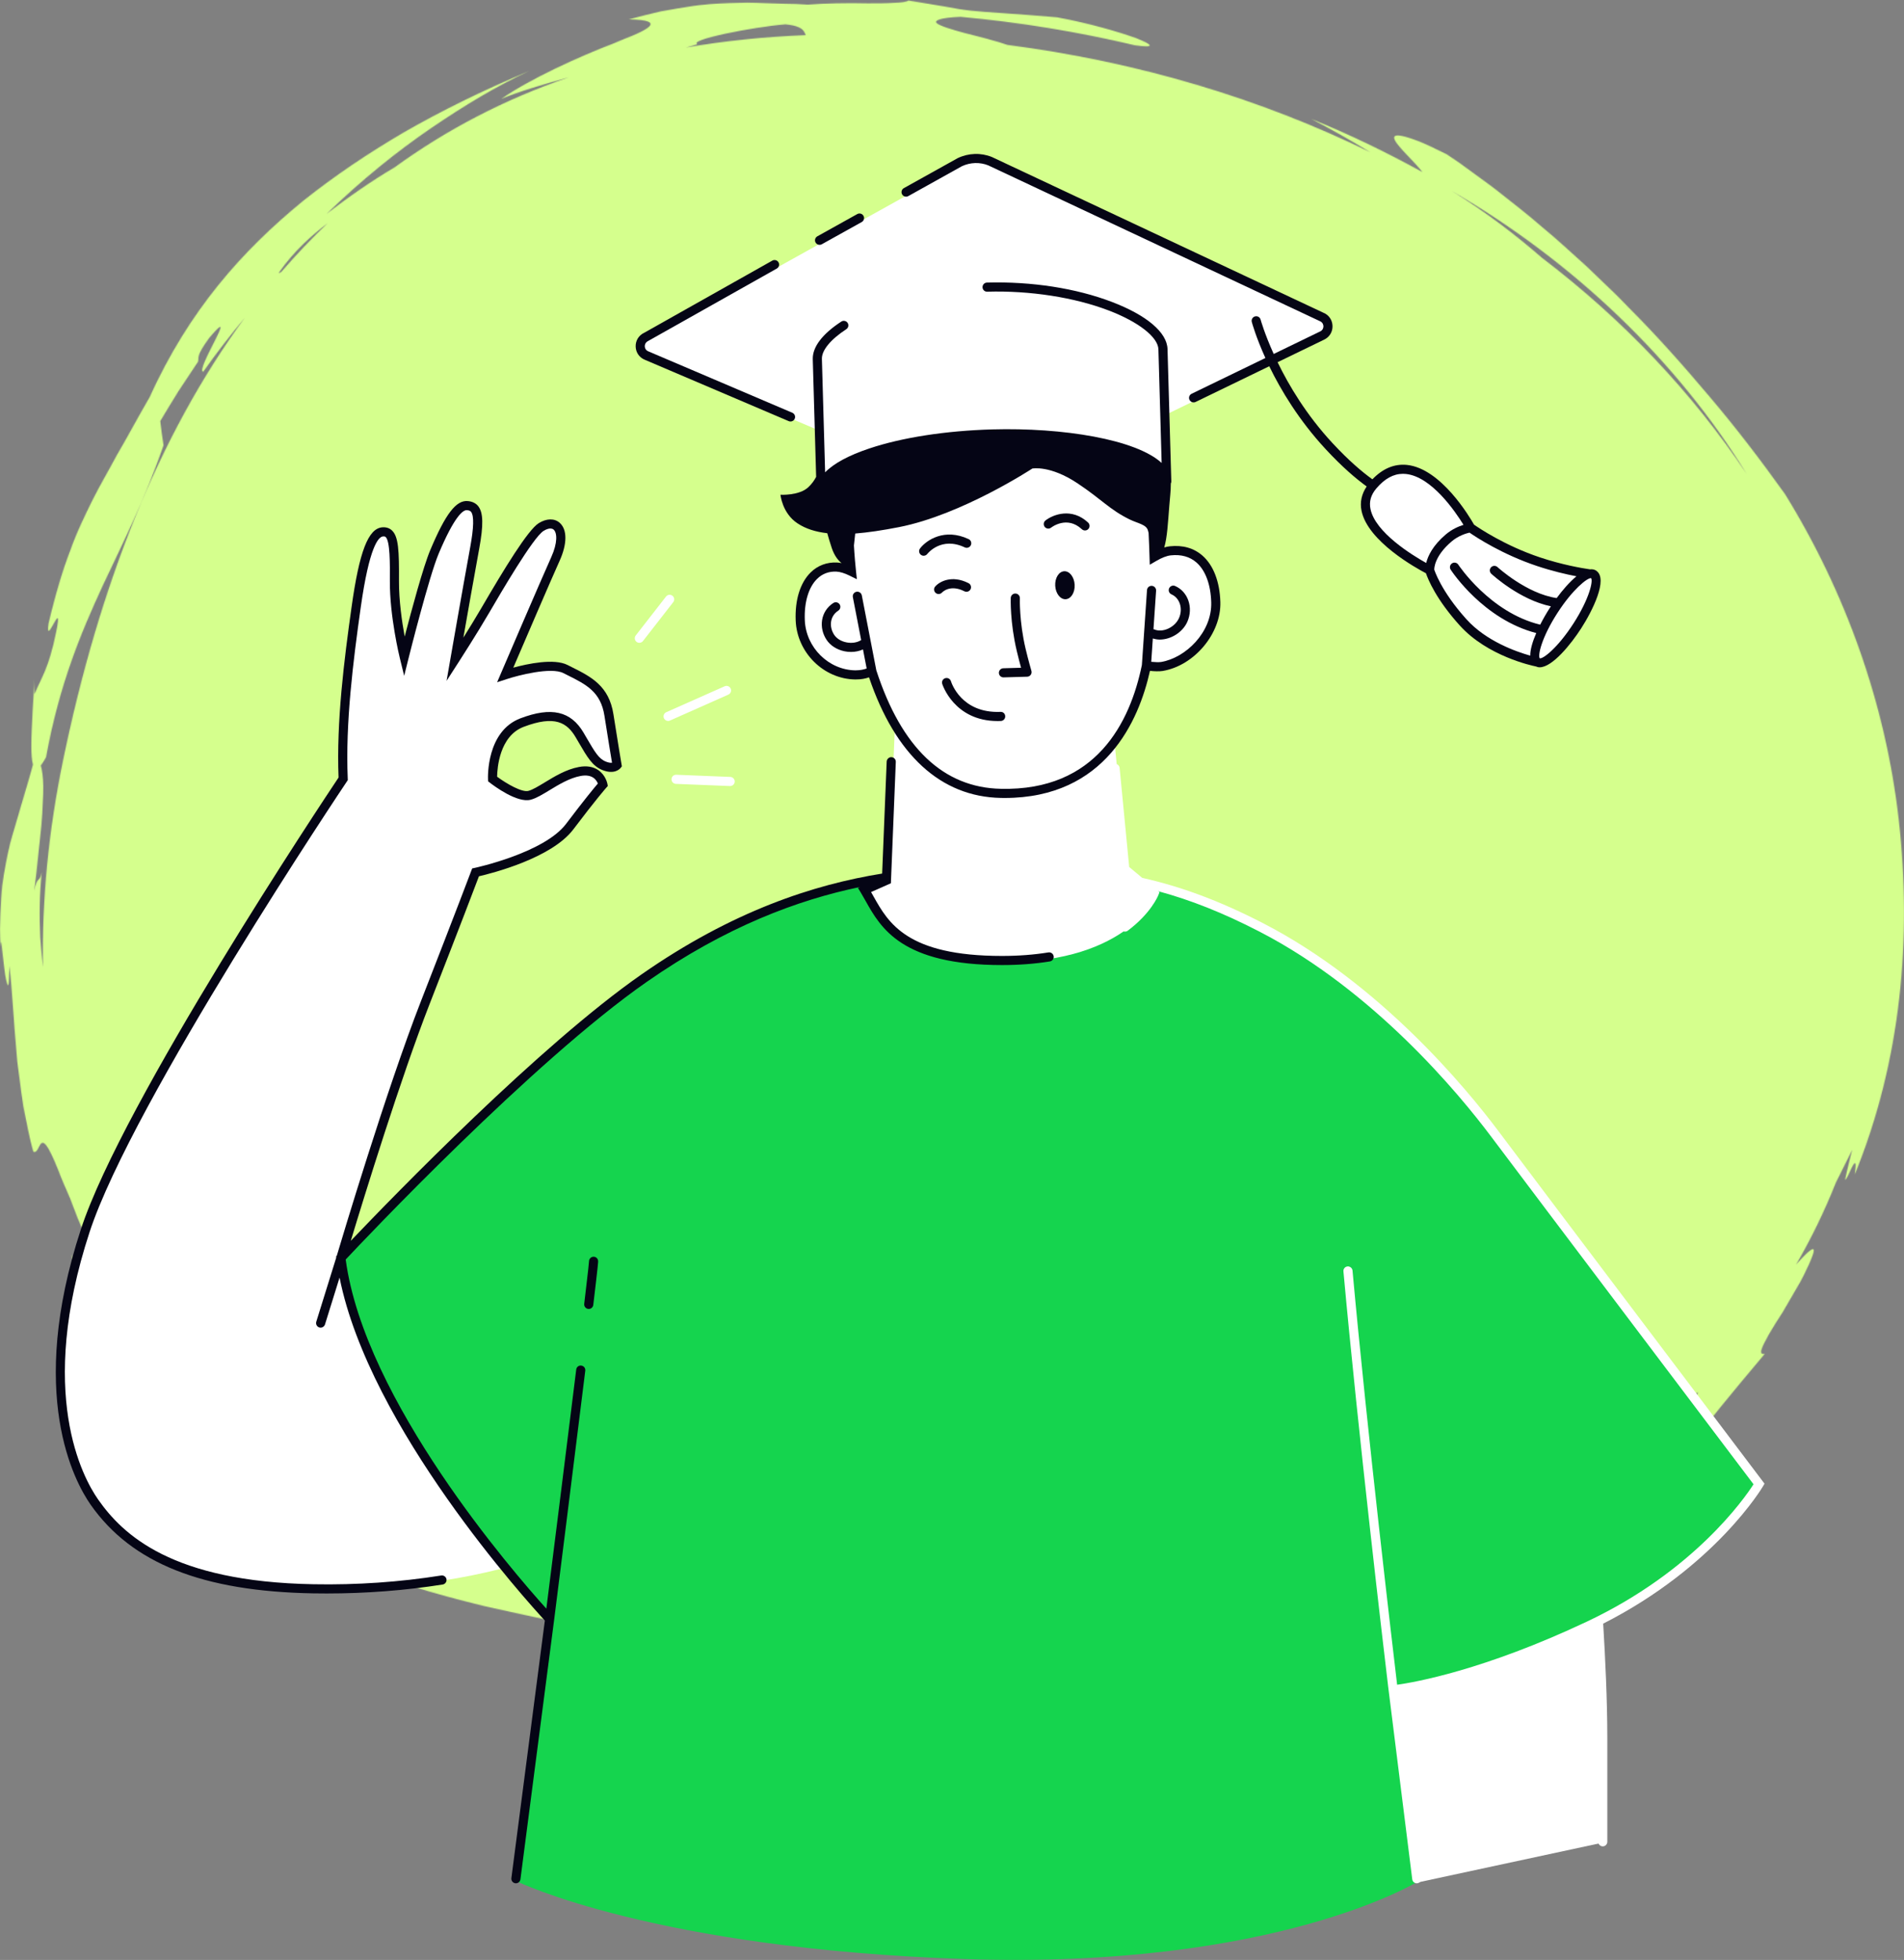
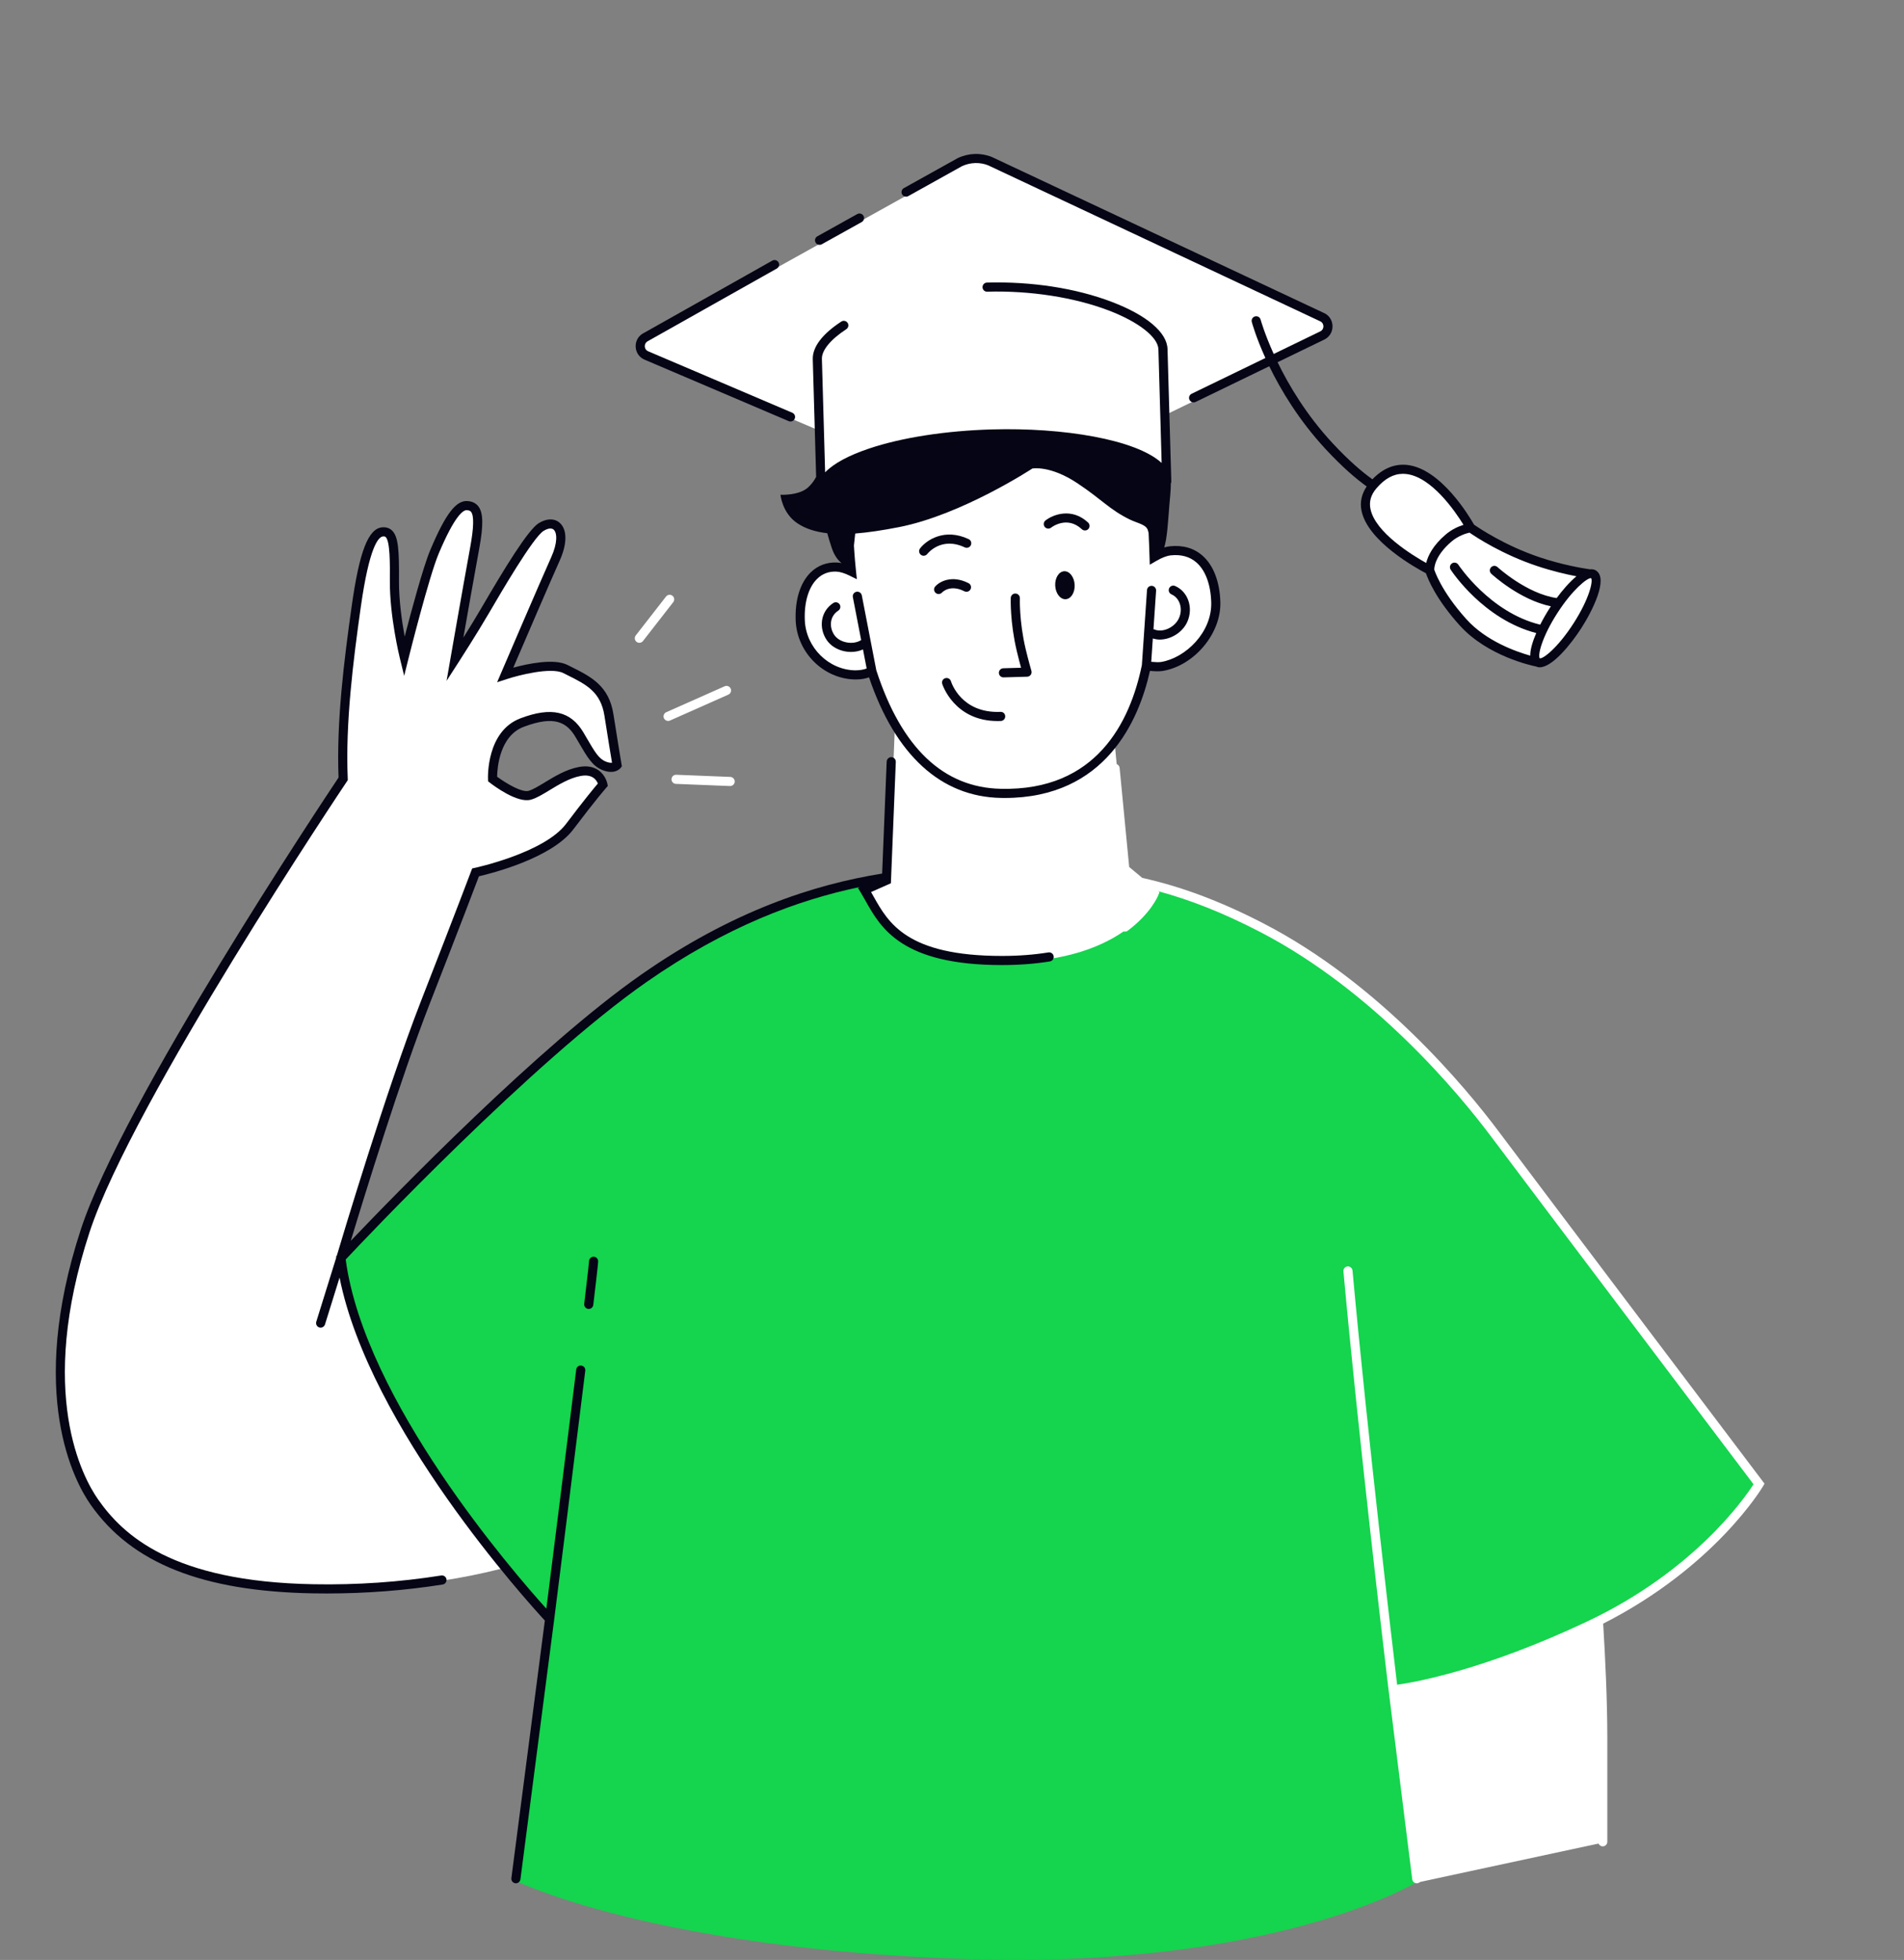
<svg xmlns="http://www.w3.org/2000/svg" width="2063" height="2124" viewBox="0 0 2063 2124" fill="none">
  <rect x="0" y="0" width="2063" height="2124" fill="#808080" stroke="none" />
  <mask id="mask0_2_6808" style="mask-type:alpha" maskUnits="userSpaceOnUse" x="0" y="0" width="2063" height="1823">
    <path fill-rule="evenodd" clip-rule="evenodd" d="M45.285 945.104C42.707 967.87 42.487 993.379 43.561 1015.83C44.453 1027.76 45.511 1038.73 46.607 1048.11C45.269 974.856 52.732 899.676 68.288 824.304C107.182 635.809 171.012 472.577 265.225 344.372C249.472 363.165 234.473 382.677 220.239 402.799C210.848 402.321 261.199 325.509 226.789 366.061C211.756 386.684 215.976 386.81 214.538 392.032L193.485 423.735C186.672 434.431 180.321 445.402 173.694 456.263C174.554 464.997 175.831 473.819 177.192 482.569C156.608 541.831 134.343 585.726 110.971 635.403C88.173 685.046 64.487 740.527 49.901 820.528C47.72 824.617 45.836 827.547 44.178 829.58C45.643 834.72 46.728 841.727 46.888 851.698C46.998 857.013 46.75 863.125 46.343 870.232C46.144 877.377 45.649 885.496 44.8 894.735C42.713 913.176 40.757 936.305 37.067 965.359C40.476 948.177 42.878 957.57 45.285 945.104ZM1285.69 1771.9C1301.01 1767.46 1305.76 1763.79 1305.5 1761.32C1281.14 1765.65 1256.23 1769.45 1230.77 1772.72C1231.78 1772.7 1232.86 1772.66 1233.86 1772.64C1255.92 1771.88 1274.63 1770.84 1285.69 1771.9ZM1892.73 513.936C1817.36 390.926 1704.3 282.992 1572.89 206.883C1611.52 230.776 1643.83 255.972 1670.55 279.238C1758.42 346.179 1833.59 425.179 1892.73 513.936ZM851.031 26.396C815.348 29.293 745.183 43.243 755.688 47.931C751.573 49.201 747.398 50.383 743.211 51.531C784.402 44.386 827.67 39.879 873.031 38.06C872.458 36.757 871.973 35.465 871.18 34.218C869.098 30.942 864.862 27.776 851.031 26.396ZM302.322 295.166C301.722 296.441 302.967 295.847 304.9 294.572C320.836 276.131 337.515 258.543 354.981 241.894C336.958 255.679 318.825 271.817 302.322 295.166ZM0.497 989.338C0.965 978.351 1.516 968.572 2.447 959.69C4.849 941.997 7.746 927.789 10.93 914.213C14.604 900.708 18.735 887.852 22.971 872.737C26.568 860.078 31.128 845.953 35.728 828.589C34.461 824.269 33.976 817.129 33.955 808.527C33.971 797.012 34.753 782.931 35.403 769.635C36.207 756.366 37.21 743.928 36.879 735.617L37.452 752.228C45.191 733.171 52.682 725.218 60.928 684.6C69.092 643.657 48.568 704.431 52.611 675.668C60.306 643.305 67.885 617.999 76.021 596.86C83.617 575.572 92.111 558.55 100.147 542.149C108.316 525.786 117.46 510.462 126.962 492.62C137.339 475.098 147.932 454.953 162.297 430.137C204.783 336.335 262.339 271.824 328.356 217.783C361.885 191.065 397.76 166.776 437.712 143.367C477.928 120.309 522.231 98.323 573.485 76.898C538.045 93.261 503.382 114.153 466.994 138.931C430.612 163.808 392.995 193.824 353.771 231.81C377.589 213.605 401.958 196.424 427.532 181.402C483.728 140.569 546.517 107.684 616.472 83.708C587.609 91.689 561.692 99.379 543.102 107.239C573.023 86.198 627.28 61.294 665.375 46.866C674.739 42.672 683.2 39.737 689.766 36.697C696.342 33.729 701.113 31.069 703.387 28.805C707.926 24.287 702.534 21.357 681.338 20.989C694.122 17.647 705.618 14.69 716.101 12.332C726.643 10.386 736.145 8.787 744.859 7.451C762.266 4.477 776.631 3.917 789.956 3.378C796.61 3.213 803.021 3.054 809.466 2.894C815.9 2.856 822.366 3.268 829.12 3.455C835.856 3.658 842.901 3.873 850.514 4.109C854.314 4.181 858.258 4.263 862.379 4.34C866.488 4.554 870.779 4.78 875.285 5.016C893.379 3.636 918.536 3.109 940.128 3.647C950.935 3.713 960.889 3.592 968.694 3.087C976.472 2.867 982.112 2.136 984.321 0.586C1000.77 3.296 1012.78 5.274 1023.09 6.978C1033.33 8.935 1041.9 10.414 1051.59 11.513C1070.99 13.64 1094.83 14.409 1145.44 18.79C1179.71 25.089 1212.45 34.625 1230.74 41.243C1248.94 48.388 1252.81 52.368 1229.67 49.064C1167.52 34.323 1104.26 24.05 1040.77 18.246C1017.92 19.169 1011.83 22.319 1015.1 25.243C1018.39 28.096 1030.91 31.948 1045.34 35.829C1061.95 39.968 1080.9 44.876 1091.56 48.68C1233.28 67.01 1366.06 106.958 1484.79 165.017C1463.85 152.271 1442.48 140.113 1420.59 128.812C1461.93 145.488 1502.13 165.006 1541.2 186.492C1533.3 175.878 1515.14 159.889 1511.27 151.765C1509.35 147.698 1511.03 145.642 1519.43 147.417C1523.63 148.308 1529.52 150.155 1537.47 153.194C1545.37 156.355 1555.15 161.065 1567.42 167.144L1581.19 176.433L1594.57 186.189C1603.42 192.735 1612.38 198.985 1621 205.669C1638.12 219.217 1655.25 232.332 1671.45 246.529C1688.09 260.122 1703.62 274.918 1719.54 289.088L1742.59 311.288C1750.39 318.543 1757.84 326.161 1765.23 333.862C1795.38 364.043 1823.84 396.065 1851.92 429.401C1880.2 462.615 1907.23 497.935 1934.06 535.449C1998.86 640.419 2042.99 761.456 2057.34 888.709C2064.42 952.264 2065.17 1016.94 2057.82 1081.79C2050.48 1146.54 2034.81 1211.18 2009.69 1272.71C2012.89 1250.29 2007.02 1263.75 2003 1272.6C2000.9 1277.02 1998.97 1280.21 1999.37 1277.52C1999.93 1274.89 2001.76 1265.96 2006.84 1246.19C2000.81 1258.27 1995.17 1269.56 1989.14 1281.65C1976.91 1312.46 1962.52 1342.1 1946.01 1370.52C1960.94 1353.7 1966.06 1350.63 1965.13 1356.32C1964.63 1359.32 1962.48 1364.72 1959.33 1371.6C1956.14 1378.45 1952.21 1386.94 1947 1395.42C1941.99 1404.04 1936.65 1413.22 1931.56 1421.98C1926.05 1430.47 1920.86 1438.62 1916.82 1445.65C1908.96 1459.84 1904.5 1468.71 1912.14 1467.15C1871.17 1515.85 1851.43 1540.06 1831.28 1566.95C1826.01 1573.4 1820.65 1579.94 1814.72 1586.85C1811.74 1590.29 1808.67 1593.88 1805.31 1597.48C1801.84 1600.95 1798.18 1604.53 1794.24 1608.25C1786.27 1615.55 1777.6 1624.03 1766.67 1632.23C1755.68 1640.31 1743.43 1649.76 1728.46 1658.95C1709.06 1667.36 1703.38 1667.73 1706.18 1663.26C1708.88 1658.6 1720.49 1649.82 1734.78 1637.83C1763.96 1614.68 1803.71 1579.35 1819.71 1561.8C1809.31 1569.54 1796.42 1582.55 1782.13 1593.9C1792.67 1583.85 1801.85 1572.68 1809.95 1562.24C1814.01 1557.02 1817.79 1551.96 1821.2 1547.13C1824.4 1542.06 1827.25 1537.25 1829.72 1532.79C1835.42 1522.52 1838.84 1514.14 1839.61 1508.47C1783.82 1564.33 1716.75 1612.72 1639.04 1652.83C1641.79 1661.75 1641.94 1671.06 1611.81 1684.92C1609.24 1687.86 1604.71 1691.2 1598.72 1694.84C1592.69 1698.39 1585.03 1701.83 1576.47 1705.62C1567.85 1709.29 1558.38 1713.43 1548.22 1717.05C1537.99 1720.49 1527.31 1724.09 1516.63 1727.69C1506.01 1731.45 1495.14 1734.38 1484.83 1737.46C1474.51 1740.51 1464.69 1743.56 1455.84 1746.48C1437.96 1751.66 1424.02 1756.74 1417.89 1761.62C1346.17 1776.19 1282.8 1790.41 1227.54 1799.37C1213.74 1801.47 1200.47 1803.37 1187.76 1804.93C1175.04 1806.11 1162.87 1806.88 1151.29 1807.21C1128.15 1808.12 1107.33 1805.85 1089.16 1800.79C1080.35 1802.78 1071.52 1804.97 1062.66 1806.79L1036.02 1812.01C1018.22 1815.4 1000.35 1819.14 982.371 1822.24C960.635 1823.08 940.64 1823.17 921.956 1822.74C903.278 1822.43 885.882 1820.14 869.336 1818.4C836.214 1815.15 806.558 1807.97 776.13 1802.45C749.646 1791.8 843.546 1798.12 771.817 1780.31C758.762 1777.39 741.13 1773.66 723.515 1770.68C705.822 1768.11 688.493 1764.25 675.427 1763.92C667.65 1766.98 700.909 1777.1 708.334 1779.87C639.42 1764.94 581.015 1753.23 525.751 1740.78C470.894 1727.36 419.386 1712.73 367.729 1689.51C359.814 1684.44 351.705 1679.25 343.443 1673.96C335.247 1668.57 326.499 1663.74 318.408 1657.55C302.037 1645.52 284.493 1634.18 268.448 1620.34C260.273 1613.64 251.945 1607.04 243.82 1600.18C236.02 1592.92 228.215 1585.65 220.432 1578.41L208.821 1567.52C205.202 1563.65 201.594 1559.78 198.002 1555.93C190.841 1548.2 183.741 1540.54 176.718 1532.95C150.333 1501.15 126.962 1469.21 110.745 1438.71C106.675 1431.12 102.753 1423.79 98.98 1416.76C95.52 1409.59 92.673 1402.49 89.874 1395.83C84.377 1382.44 79.695 1370.45 77.376 1359.56C83.05 1372.93 90.646 1385.43 97.377 1398.27C103.932 1411.23 112.078 1423.32 119.757 1435.62C103.216 1408.43 98.203 1392.94 96.215 1384.58C94.375 1376.13 96.517 1374.22 98.275 1371.97C100.186 1369.65 101.084 1367.28 98.533 1357.39C97.222 1352.46 94.876 1345.74 91.031 1336.33C89.048 1331.66 86.768 1326.27 84.146 1320.07C81.733 1313.79 79.007 1306.67 75.911 1298.61C70.761 1286.73 66.47 1277.05 63.528 1269.03C60.361 1261.08 57.728 1255.03 55.497 1250.5C51.069 1241.43 48.243 1238.46 46.298 1238.44C42.2 1238.39 41.341 1250.31 36.136 1248.1C31.933 1233.85 28.947 1216.83 25.306 1198.97C23.808 1189.98 22.75 1180.68 21.467 1171.35C20.376 1161.99 18.652 1152.62 18.146 1143.24C14.598 1105.85 13.21 1070.1 10.126 1046.89C9.85 1055.27 9.668 1060.74 9.564 1063.99C9.344 1067.23 8.952 1068.22 8.435 1067.62C7.515 1066.43 5.675 1058.82 4.771 1050.08C2.634 1032.61 0.728 1010.48 0.64 1026.37C0.37 1019.47 -0.059 1012.94 0.007 1006.79C0.178 1000.64 0.348 994.834 0.497 989.338Z" fill="white" />
  </mask>
  <g mask="url(#mask0_2_6808)">
-     <rect width="3335.37" height="3354.01" rx="298.134" transform="matrix(-1 0 0 1 2551.86 -929.509)" fill="#D5FF8D" />
-   </g>
+     </g>
  <path d="M791.109 851.84C791.048 851.84 790.987 851.84 790.913 851.84L732.335 849.497C729.602 849.401 727.465 847.093 727.577 844.348C727.687 841.629 729.943 839.517 732.727 839.614L791.305 841.957C794.037 842.066 796.162 844.374 796.062 847.093C795.953 849.767 793.758 851.84 791.109 851.84Z" fill="white" />
  <path d="M692.746 696.618C691.682 696.618 690.611 696.29 689.715 695.58C687.548 693.895 687.159 690.797 688.84 688.637L721.647 646.483C723.332 644.31 726.443 643.934 728.59 645.615C730.763 647.286 731.139 650.385 729.468 652.558L696.648 694.712C695.677 695.959 694.218 696.618 692.746 696.618Z" fill="white" />
  <path d="M723.897 781.292C722.007 781.292 720.201 780.206 719.381 778.364C718.26 775.863 719.407 772.935 721.895 771.823L785.169 743.725C787.657 742.616 790.585 743.725 791.697 746.225C792.806 748.726 791.672 751.654 789.184 752.766L725.909 780.865C725.263 781.161 724.579 781.292 723.897 781.292Z" fill="white" />
  <path d="M373.357 843.517C373.357 843.517 140.508 1190.09 93.446 1333.67C46.368 1477.25 68.668 1578.75 103.349 1628.27C138.027 1677.77 199.958 1719.86 341.154 1722.34C482.35 1724.82 576.484 1690.15 576.484 1690.15L370.882 1363.38C370.882 1363.38 422.904 1187.61 462.541 1086.11C502.169 984.624 517.038 945.005 517.038 945.005C517.038 945.005 594.021 928.706 619.201 895.385C644.381 862.063 655.267 849.814 655.267 849.814C655.267 849.814 651.867 831.464 630.087 835.54C608.308 839.628 588.579 857.978 575.642 861.395C562.705 864.786 535.491 843.704 535.491 843.704C535.491 843.704 533.449 795.411 567.481 782.49C601.507 769.568 618.519 776.376 630.087 796.095C641.655 815.811 646.425 825.341 656.627 829.417C666.838 833.505 670.599 828.623 670.599 828.623C670.599 828.623 666.581 804.867 661.815 774.268C657.048 743.669 637.126 735.797 614.611 724.39C596.387 715.152 549.308 730.6 549.308 730.6C549.308 730.6 592.472 629.893 603.708 605.012C617.224 575.107 605.377 559.762 588.267 570.282C575.722 577.996 540.961 637.812 527.455 660.971C513.939 684.116 494.635 714.021 494.635 714.021C494.635 714.021 507.447 640.448 516.151 592.849C523.174 554.542 517.864 548.04 508.212 547.069C498.559 546.108 487.879 560.636 472.431 597.288C461.648 622.889 439.611 711.128 439.611 711.128C439.611 711.128 428.776 666.862 428.991 629.124C429.22 590.043 428.249 574.467 416.128 575.566C405.853 576.498 396.168 595.363 387.48 657.101C378.786 718.845 370.824 783.917 373.357 843.517Z" fill="white" />
  <path d="M1728.18 1693.53C1728.18 1693.53 1737.54 1800.79 1737.54 1884.75V1996.68L1499.17 2047.97L1433.73 1721.52L1728.18 1693.53Z" fill="white" />
  <path d="M370.404 1365.49C370.404 1365.49 567.331 1153.83 699.059 1061.96C865.223 946.046 1002.6 944.863 1094.03 944.863C1185.44 944.863 1262.24 952.185 1368.3 1007.06C1474.35 1061.96 1565.79 1157.09 1620.64 1230.27C1675.49 1303.44 1907.53 1610.71 1907.53 1610.71C1907.53 1610.71 1854.7 1702.27 1723.04 1764.47C1591.39 1826.67 1510.93 1833.99 1510.93 1833.99L1536.53 2038.9C1536.53 2038.9 1382.93 2134.03 1046.47 2123.05C710.028 2112.07 560.087 2038.9 560.087 2038.9L596.661 1757.15C596.661 1757.15 392.348 1541.12 370.404 1365.49Z" fill="#15D44E" />
  <path d="M939.046 966.432L962.776 955.889L970.683 761.074L1202.7 753.18L1221.16 944.055L1252.8 970.373C1252.8 970.373 1223.79 1042.78 1088.02 1042.78C970.5 1042.78 957.505 996.703 939.046 966.432Z" fill="white" />
  <path d="M1052.15 536.68L702.804 387.856C693.891 384.259 693.541 371.795 702.232 367.706L1042.5 178.394C1052.8 173.544 1064.64 173.206 1075.2 177.462L1434.42 346.033C1443.34 349.623 1443.69 362.094 1434.99 366.189L1084.85 535.747C1074.55 540.598 1062.7 540.935 1052.15 536.68Z" fill="white" />
  <path d="M1270.5 599.252C1265.22 599.801 1259.16 602.202 1252.89 605.866C1251.74 566.152 1248.41 525.113 1248.41 525.113C1248.41 525.113 1161.21 468.984 1066.05 476.572C970.885 484.167 928.425 539.104 928.425 539.104L922.63 592.99C922.63 592.99 923.032 604.095 924.874 621.619C919.127 618.787 913.637 617.081 908.915 616.836C883.44 615.544 867.957 640.139 869.358 674.56C870.65 706.123 896.483 733.209 929.181 733.589C937.599 733.685 942.552 731.49 947.007 729.854C968.773 797.046 1009.77 860.356 1086.83 861.832C1195 863.905 1232.17 783.978 1244.54 723.618C1247.96 724.448 1257.1 725.155 1261.32 724.448C1291.54 719.433 1320.69 688.394 1319.73 654.889C1318.78 621.384 1302.84 595.867 1270.5 599.252Z" fill="white" />
  <path d="M1266.58 524.27C1265.69 492.861 1181.1 469.783 1077.66 472.728C974.216 475.665 891.078 503.519 891.972 534.928L887.883 391.65C886.993 360.234 968.421 316.717 1071.86 313.773C1175.32 310.829 1261.59 349.576 1262.49 380.991L1266.58 524.27Z" fill="white" />
  <path d="M1551.6 620.07C1551.6 620.07 1453.67 571.204 1489.97 528.546C1539.26 470.616 1595.86 574.309 1595.86 574.309C1595.86 574.309 1556.34 590.094 1551.6 620.07Z" fill="white" />
  <path d="M1668.08 719.676C1668.08 719.676 1617.99 710.024 1587.96 676.886C1557.93 643.747 1551.61 620.078 1551.61 620.078C1551.61 620.078 1550.27 603.952 1572.16 585.355C1583.18 575.995 1595.87 574.311 1595.87 574.311C1595.87 574.311 1626.71 596.791 1669.65 611.075C1702.08 621.872 1729.32 624.803 1729.32 624.803L1668.08 719.676Z" fill="white" />
  <path d="M1711.59 680.537C1694.67 706.732 1675.18 724.253 1668.07 719.679C1660.96 715.092 1668.89 690.141 1685.8 663.945C1702.71 637.749 1722.2 620.229 1729.32 624.803C1736.43 629.389 1728.49 654.341 1711.59 680.537Z" fill="white" />
  <path d="M888.009 265.355C888.816 265.355 889.645 265.149 890.4 264.731L933.689 240.625C936.08 239.298 936.935 236.292 935.592 233.901C934.274 231.503 931.249 230.683 928.868 231.988L885.601 256.095C883.21 257.422 882.342 260.437 883.686 262.819C884.579 264.439 886.276 265.355 888.009 265.355Z" fill="#050515" />
  <path d="M698.637 389.876L854.599 456.4C855.232 456.673 855.891 456.796 856.54 456.796C858.469 456.796 860.285 455.674 861.079 453.797C862.165 451.283 860.992 448.378 858.479 447.307L702.426 380.738C699 379.366 698.65 376.222 698.621 375.29C698.592 374.358 698.775 371.198 702.42 369.453L841.652 291.043C844.044 289.709 844.873 286.694 843.542 284.312C842.176 281.921 839.139 281.101 836.809 282.435L697.888 360.685C692.067 363.433 688.567 369.132 688.744 375.57C688.937 382.008 692.755 387.501 698.637 389.876Z" fill="#050515" />
  <path d="M1520.12 513.482C1521.18 513.482 1522.27 513.54 1523.35 513.649C1551.05 516.494 1576.86 554.357 1585.72 568.773C1580.53 570.399 1573.25 573.472 1566.44 579.257C1552.32 591.282 1547.13 602.596 1545.28 610.098C1529.9 601.493 1490.11 577.036 1484.92 551.583C1483.28 543.577 1485.36 536.303 1491.26 529.354C1500.32 518.702 1509.78 513.482 1520.12 513.482ZM1708.09 624.533C1700.64 630.646 1693.01 639.54 1686.66 648.128C1653.95 643.319 1622.85 614.832 1622.54 614.549C1620.56 612.707 1617.43 612.791 1615.57 614.806C1613.69 616.809 1613.81 619.93 1615.82 621.784C1617.13 622.993 1646.61 650.044 1680.4 657.057C1679.98 657.703 1679.53 658.375 1679.12 659.008C1675.8 664.131 1672.15 670.393 1668.81 676.956C1614.49 663.816 1580.45 612.486 1580.11 611.971C1578.62 609.67 1575.54 609.034 1573.27 610.519C1570.98 612.007 1570.33 615.057 1571.82 617.352C1573.29 619.596 1607.52 671.28 1664.54 686.046C1660.71 694.904 1658 703.663 1658.01 710.509C1642.82 706.25 1610.48 694.927 1589.11 671.318C1560.88 640.108 1554.15 617.4 1554.04 617.4C1554.01 616.632 1553.66 603.11 1572.85 586.782C1580.24 580.482 1588.62 578.026 1592.22 577.207C1599.46 582.227 1627.69 600.838 1665.54 613.45C1682.09 618.969 1697.1 622.424 1708.09 624.533ZM1704.89 675.619C1687.91 701.924 1672.11 714.186 1668.35 713.431C1665.97 710.319 1670.44 690.735 1687.42 664.369C1703.95 638.71 1719.55 626.522 1723.64 626.522C1723.75 626.522 1723.86 626.535 1723.96 626.557C1726.34 629.669 1721.89 649.253 1704.89 675.619ZM984.139 212.512L1042.25 180.119C1051.31 175.873 1061.76 175.574 1070.74 179.194L1430.11 348.045C1433.53 349.424 1433.89 352.57 1433.92 353.499C1433.95 354.431 1433.78 357.591 1430.39 359.188L1380.06 383.59C1370.11 361.586 1365.97 346.695 1365.89 346.38C1365.18 343.747 1362.49 342.156 1359.83 342.883C1357.2 343.587 1355.62 346.293 1356.33 348.932C1356.69 350.275 1360.93 365.613 1371.06 387.962L1291.13 426.725C1288.66 427.904 1287.65 430.868 1288.83 433.324C1289.69 435.082 1291.45 436.11 1293.28 436.11C1294.01 436.11 1294.75 435.95 1295.43 435.612L1375.25 396.907C1387.73 422.598 1407.22 455.315 1436.47 486.872C1454.44 506.25 1469.35 518.898 1480.81 527.175C1475.34 535.342 1473.3 544.178 1475.23 553.57C1482.02 586.769 1534.52 615.726 1545.03 621.241C1547.27 627.792 1555.94 649.401 1581.79 677.965C1611.8 711.139 1659.92 721.389 1664.24 722.257C1665.5 722.806 1666.8 723.173 1668.19 723.173C1682.08 723.173 1702.33 697.845 1713.2 680.98C1725.45 661.971 1742.53 627.699 1729.76 618.644C1729.68 618.57 1729.62 618.509 1729.55 618.448C1729.5 618.422 1729.49 618.387 1729.44 618.361C1727.43 617.069 1725.17 616.738 1722.74 616.995C1713.79 615.69 1692.6 612.065 1668.67 604.081C1630.73 591.439 1602.14 572.083 1597.13 568.58C1592.51 560.406 1561.36 507.629 1524.37 503.824C1510.79 502.48 1498.27 507.738 1487 519.441C1476.06 511.567 1461.43 499.256 1443.73 480.158C1415.48 449.684 1396.47 417.651 1384.27 392.532L1434.65 368.111C1440.48 365.363 1443.97 359.658 1443.79 353.226C1443.6 346.788 1439.79 341.298 1434.07 338.993L1074.7 170.139C1062.9 165.373 1049.55 165.761 1037.75 171.335L979.334 203.875C976.956 205.209 976.088 208.215 977.431 210.599C978.746 212.994 981.77 213.814 984.139 212.512Z" fill="#050515" />
  <path d="M1242.78 639.479L1237.24 720.688C1224.43 783.047 1187.58 857.195 1084.58 854.839C1022.21 853.631 976.757 810.416 949.498 726.41L933.784 645.213C933.247 642.529 930.637 640.784 927.988 641.308C925.305 641.819 923.559 644.406 924.07 647.09L933.086 693.66C928.731 696.392 922.971 697.321 917.115 696.139C911.294 694.978 906.428 691.954 903.766 687.843C900.912 683.426 899.765 678.364 900.52 673.543C901.07 670.104 902.85 665.282 908.279 661.769C910.561 660.281 911.22 657.231 909.745 654.936C908.244 652.631 905.18 652.008 902.898 653.47C896.287 657.751 891.967 664.341 890.746 671.99C889.611 679.213 891.282 686.753 895.467 693.207C899.565 699.539 906.765 704.151 915.183 705.836C917.478 706.299 919.77 706.52 922.039 706.52C926.626 706.52 931.08 705.591 935.047 703.798L939.036 724.456C935.889 725.542 932.424 726.397 926.931 726.458C897.855 726.13 873.209 701.738 872.013 672.116C871.232 652.814 876.05 636.499 885.275 627.387C891.009 621.714 898.183 619.065 906.357 619.467C910.236 619.676 915.093 621.139 920.377 623.749L928.419 627.702L927.481 618.795C925.722 602.095 925.285 591.163 925.237 591.163L926.642 578.187C940.357 577.101 955.9 574.809 974.141 571.229C1042.19 557.906 1118.53 507.761 1118.53 507.761C1118.53 507.761 1137.69 503.914 1167.38 523.694C1194.28 541.626 1201.99 552.069 1223.84 562.853C1232.62 567.179 1242.1 568.336 1243.79 574.864C1244.02 575.809 1244.26 576.638 1244.51 577.509C1244.92 586.014 1245.29 594.895 1245.53 603.692L1245.78 612.023L1252.98 607.819C1258.89 604.357 1264.28 602.291 1268.59 601.837C1279.84 600.648 1289.17 603.268 1296.36 609.564C1306.13 618.111 1311.82 633.459 1312.37 652.76C1313.3 685.348 1284.51 712.971 1258.11 717.378C1255.73 717.78 1251.04 717.574 1247.38 717.208L1249.1 691.889C1251.52 692.635 1253.99 693.111 1256.57 693.111C1268.59 693.111 1281.45 685.374 1286.55 673.675C1293.18 658.471 1287.22 641.147 1273.25 635.046C1270.76 633.96 1267.83 635.082 1266.74 637.595C1265.65 640.096 1266.79 643.001 1269.28 644.098C1278.28 648.016 1281.95 659.506 1277.5 669.721C1273.04 679.933 1259.73 686.046 1250.62 682.07C1250.35 681.961 1250.07 681.961 1249.79 681.9L1252.64 640.147C1252.82 637.425 1250.76 635.072 1248.04 634.889C1245.25 634.722 1242.97 636.76 1242.78 639.479ZM1259.72 727.133C1294.01 721.421 1323.22 686.541 1322.26 652.487C1321.63 630.402 1314.74 612.515 1302.88 602.136C1293.53 593.953 1281.62 590.53 1267.57 592.018C1265.63 592.224 1263.58 592.642 1261.47 593.255C1264.72 582.147 1265.41 567.433 1267 547.534C1267.62 539.71 1268.61 531.778 1268.6 523.977C1268.91 523.295 1269.15 522.553 1269.12 521.74V521.733L1265.02 378.313C1264.52 360.313 1242.63 341.719 1205.03 327.304C1165.96 312.338 1117.82 304.898 1069.38 306.225C1066.65 306.312 1064.5 308.588 1064.58 311.313C1064.66 314.042 1066.9 316.24 1069.67 316.109C1115.93 314.762 1164.14 322.225 1201.48 336.535C1233.71 348.884 1254.78 365.395 1255.15 378.593L1258.65 501.696C1230.78 476.114 1151.74 463.225 1075.16 465.344C1024.67 466.78 977.307 474.134 941.803 486.043C919.365 493.574 903.297 502.313 894.037 511.882L890.537 388.984C890.267 379.657 899.906 367.912 916.964 356.759C919.259 355.27 919.892 352.204 918.417 349.919C916.893 347.63 913.817 347.01 911.561 348.488C890.977 361.953 880.277 376.044 880.643 389.264L884.291 516.774C882.34 520.493 879.936 524.128 875.774 528.027C865.868 537.332 845.66 536.165 845.66 536.165C845.66 536.165 847.405 556.122 864.145 567.185C873.087 573.096 883.716 576.4 896.354 577.853C897.733 582.867 899.417 588.556 901.32 594.159C904.236 602.753 908.52 607.575 911.789 610.246C910.092 609.905 908.446 609.68 906.871 609.6C895.988 609.108 886.021 612.759 878.319 620.374C866.986 631.598 861.239 650.121 862.139 672.521C863.554 707.318 892.568 735.953 926.818 736.345C933.565 736.393 937.85 735.297 941.607 734.05C970.146 818.31 1019.45 863.466 1084.37 864.71C1085.78 864.745 1087.16 864.758 1088.53 864.758C1197.76 864.758 1234.02 780.803 1246 727.02C1250.5 727.522 1256.22 727.718 1259.72 727.133Z" fill="#050515" />
  <path d="M1153.05 619.068C1147.23 619.373 1142.89 626.413 1143.34 634.795C1143.79 643.165 1148.87 649.693 1154.67 649.375C1160.49 649.069 1164.84 642.03 1164.39 633.661C1163.94 625.291 1158.86 618.75 1153.05 619.068Z" fill="#050515" />
  <path d="M1111.27 703.18C1104.23 673.397 1105.02 648.581 1105.05 648.324C1105.14 645.601 1103 643.309 1100.29 643.21C1100.22 643.197 1100.16 643.197 1100.1 643.197C1097.46 643.197 1095.27 645.296 1095.16 647.954C1095.12 649.015 1094.29 674.307 1101.67 705.459C1103.31 712.389 1105.08 719.052 1106.33 723.651L1087.09 724.201C1084.37 724.275 1082.21 726.557 1082.3 729.276C1082.37 731.96 1084.57 734.085 1087.24 734.085H1087.39L1112.95 733.352C1114.47 733.316 1115.89 732.558 1116.79 731.327C1117.7 730.083 1117.97 728.495 1117.55 727.033C1117.53 726.997 1114.2 715.529 1111.27 703.18Z" fill="#050515" />
  <path d="M1084.03 771.461C1041.46 773.193 1030.78 739.653 1030.36 738.226C1029.55 735.626 1026.76 734.163 1024.18 734.957C1021.57 735.751 1020.09 738.496 1020.9 741.106C1021.02 741.508 1033.6 781.406 1080.94 781.406C1082.08 781.406 1083.25 781.393 1084.43 781.344C1087.15 781.222 1089.28 778.927 1089.17 776.195C1089.06 773.473 1086.97 771.313 1084.03 771.461Z" fill="#050515" />
  <path d="M1045.32 593.2C1047.78 594.367 1050.75 593.309 1051.9 590.841C1053.08 588.379 1052 585.422 1049.55 584.265C1023.34 571.896 1003.62 585.444 996.869 594.354C995.223 596.524 995.66 599.596 997.807 601.252C998.71 601.939 999.758 602.27 1000.81 602.27C1002.28 602.27 1003.75 601.602 1004.73 600.348C1005.33 599.564 1019.97 581.221 1045.32 593.2Z" fill="#050515" />
  <path d="M1132.79 564.025C1130.66 565.702 1130.28 568.814 1131.95 570.961C1133.63 573.108 1136.74 573.49 1138.89 571.803C1139.59 571.253 1156.18 558.548 1172.21 573.542C1173.18 574.429 1174.39 574.876 1175.59 574.876C1176.92 574.876 1178.23 574.355 1179.2 573.314C1181.07 571.318 1180.96 568.187 1178.99 566.326C1161.27 549.75 1141.04 557.574 1132.79 564.025Z" fill="#050515" />
  <path d="M1044.93 640.784C1047.36 642.028 1050.32 641.042 1051.58 638.612C1052.81 636.172 1051.83 633.196 1049.4 631.961C1031.27 622.775 1017.85 630.325 1013.29 635.61C1011.49 637.647 1011.74 640.723 1013.75 642.517C1014.69 643.346 1015.86 643.748 1017.02 643.748C1018.37 643.748 1019.73 643.198 1020.7 642.125C1021.06 641.746 1029.41 632.913 1044.93 640.784Z" fill="#050515" />
  <path d="M1135.96 1032.14C1120.44 1034.66 1103.5 1035.96 1085.66 1035.96C982.711 1035.96 962.616 1000.2 946.487 971.473C945.584 969.863 944.707 968.288 943.816 966.739L965.29 957.208L970.61 825.681C970.719 822.961 968.598 820.654 965.875 820.544C963.375 820.348 960.848 822.556 960.726 825.292L955.808 946.692C881.602 958.623 793.717 987.213 695.064 1055.98C584.971 1132.7 427.9 1294.5 380.082 1344.7C394.868 1295.84 434.238 1168.12 465.455 1088.13C499.175 1001.73 515.085 959.822 518.936 949.636C533.081 946.367 597.641 929.991 621.195 898.807C645.857 866.144 656.84 853.724 656.953 853.602L658.553 851.796L658.113 849.418C658.039 849.038 656.316 840.109 648.329 834.642C642.698 830.785 635.591 829.615 627.212 831.203C613.523 833.764 601.142 841.279 590.223 847.92C583.483 852.008 577.119 855.875 572.513 857.096C565.593 858.877 549.268 849.604 538.619 841.748C538.767 832.501 541.133 797.666 567.373 787.699C601.171 774.851 614.387 783.003 623.847 799.167L626.862 804.316C636.578 821.007 641.946 830.206 652.778 834.539C666.036 839.823 671.857 832.964 672.474 832.173L673.802 830.467L673.442 828.332C673.442 828.332 669.424 804.637 664.67 774.112C659.862 743.147 640.258 733.337 619.514 722.952L614.908 720.634C600.335 713.251 571.722 719.317 556.169 723.537C567.242 697.721 597.272 627.818 606.3 607.849C614.68 589.299 614.718 573.859 606.397 566.54C600.727 561.548 592.251 561.702 583.788 566.913C571.999 574.173 545.98 617.044 522.073 658.041L521.398 659.211C515.384 669.497 508.174 681.222 502.067 691.006C506.548 665.373 513.719 624.729 519.241 594.545C523.898 569.095 523.647 555.862 518.376 548.846C515.808 545.445 512.076 543.529 506.95 543.025C494.276 541.8 482.83 556.646 466.175 596.181C458.557 614.274 445.687 662.053 438.471 689.846C435.524 673.739 432.188 650.716 432.303 629.927C432.493 596.663 431.828 581.393 424.544 574.713C421.787 572.184 418.238 571.114 414.066 571.474C398.966 572.859 389.391 597.679 381.031 657.151C372.892 714.997 364.429 781.711 366.827 842.619C350.891 866.472 132.863 1194.17 87.691 1332.07C28.964 1511.29 80.906 1605.93 98.227 1630.68C142.637 1694.11 219.334 1724.64 339.584 1726.74C344.431 1726.82 349.255 1726.86 354.083 1726.86C396.594 1726.86 438.774 1723.61 479.655 1717.15C482.345 1716.72 484.187 1714.18 483.769 1711.49C483.345 1708.78 480.754 1706.96 478.109 1707.36C433.165 1714.49 386.707 1717.73 339.76 1716.85C186.276 1714.17 133.024 1663.14 106.317 1625C89.661 1601.21 39.79 1510.01 97.092 1335.13C143.322 1194.02 373.619 850.234 375.936 846.782L376.839 845.438L376.781 843.815C374.194 783.311 382.67 716.446 390.824 658.53C400.116 592.424 409.949 581.785 414.973 581.322C416.997 581.145 417.56 581.711 417.862 581.987C422.68 586.416 422.539 610.504 422.417 629.869C422.211 667.742 432.712 711.14 433.168 712.972L437.922 732.408L442.769 712.998C442.974 712.12 464.799 624.954 475.3 600.019C492.1 560.127 501.515 552.42 505.966 552.86C508.708 553.133 509.749 553.837 510.482 554.805C513.68 559.051 513.349 571.83 509.515 592.777C500.824 640.328 488.044 713.853 488.044 713.853L483.872 737.827L497.056 717.366C497.246 717.073 516.547 687.143 529.931 664.193L530.619 663.023C542.264 643.05 577.697 582.27 588.969 575.334C591.178 573.977 596.642 571.117 599.882 573.961C603.629 577.259 604.427 588.001 597.291 603.773C586.173 628.394 543.37 728.297 542.939 729.31L538.642 739.364L549.033 735.96C561.565 731.836 597.021 722.65 610.44 729.457L615.091 731.788C635.096 741.806 650.891 749.7 654.912 775.639C658.608 799.347 661.854 818.941 663.131 826.555C661.729 826.773 659.515 826.59 656.458 825.359C648.779 822.296 644.591 815.1 635.411 799.347L632.39 794.162C618.553 770.554 597.397 765.72 563.87 778.471C526.993 792.478 528.665 842.321 528.752 844.429L528.848 846.724L530.661 848.129C535.53 851.899 560.521 870.519 575.033 866.662C581.037 865.087 587.674 861.05 595.366 856.376C605.568 850.179 617.116 843.163 629.031 840.929C641.843 838.537 646.295 845.284 647.77 849.128C643.759 853.837 632.869 866.98 613.311 892.87C589.58 924.289 514.995 940.418 514.24 940.575L511.585 941.138L510.646 943.664C510.485 944.066 495.35 984.378 456.262 1084.55C418.633 1180.94 369.305 1346.1 364.95 1360.74L364.166 1361.6L364.32 1362.83L342.695 1432.36C341.888 1434.97 343.338 1437.74 345.951 1438.56C346.443 1438.72 346.934 1438.78 347.417 1438.78C349.522 1438.78 351.479 1437.41 352.132 1435.3L367.92 1384.55C400.332 1547.09 571.79 1736.15 590.342 1756.2L554.079 2035.36C553.736 2038.06 555.642 2040.54 558.348 2040.9C558.56 2040.92 558.782 2040.93 558.994 2040.93C561.437 2040.93 563.564 2039.11 563.886 2036.63L600.447 1755.15C600.447 1755.15 600.463 1755.07 600.463 1755.06L600.749 1752.84L600.743 1752.83C603.199 1733.4 621.086 1591.5 634.145 1485.42C634.489 1482.7 632.56 1480.23 629.854 1479.9C627.032 1479.46 624.669 1481.49 624.338 1484.19C612.472 1580.52 596.626 1706.42 591.968 1743.32C556.101 1703.6 395.067 1517.92 374.56 1364.94C393.531 1344.71 577.183 1150.2 700.727 1064.09C786.735 1004.14 864.455 975.227 931.927 961.22L929.597 962.245L932.538 967.054C934.331 970.007 936.076 973.119 937.87 976.327C954.352 1005.67 976.938 1045.85 1085.67 1045.85C1104.05 1045.85 1121.51 1044.52 1137.58 1041.9C1140.27 1041.46 1142.09 1038.92 1141.65 1036.22C1141.21 1033.52 1138.63 1031.71 1135.96 1032.14Z" fill="#050515" />
  <path d="M1909.9 1605.25C1907.57 1602.18 1677.31 1297.46 1623.12 1225.21C1588.83 1179.49 1495.41 1066.09 1369.18 1000.81C1321 975.892 1279.09 960.641 1237.64 951.368L1223.49 939.582L1213.12 832.237C1212.85 829.515 1210.5 827.59 1207.74 827.782C1205.01 828.04 1203.02 830.453 1203.28 833.176L1214.04 944.583L1244.24 969.731C1241.08 975.452 1232.82 988.106 1215.96 1000.71C1213.79 1002.35 1213.35 1005.46 1214.97 1007.63C1215.95 1008.92 1217.43 1009.62 1218.93 1009.62C1219.96 1009.62 1221.01 1009.29 1221.89 1008.63C1246.94 989.887 1254.67 971.061 1254.98 970.268L1256.33 966.925L1254.98 965.816C1289.46 975.15 1324.89 989.035 1364.64 1009.59C1489.06 1073.94 1581.31 1185.96 1615.21 1231.14C1666.67 1299.77 1876.86 1577.93 1899.97 1608.51C1889.93 1624.11 1835.28 1702.67 1719.4 1757.36C1607.8 1810.06 1532.68 1823.14 1513.8 1825.77C1509.47 1789.32 1481.43 1552.54 1465.46 1376.88C1465.2 1374.16 1462.63 1372.21 1460.09 1372.42C1457.37 1372.66 1455.38 1375.07 1455.62 1377.78C1471.59 1553.41 1499.59 1790.03 1503.97 1826.85H1503.96L1530.18 2036.61C1530.52 2039.32 1532.97 2041.25 1535.69 2040.89C1538.4 2040.55 1540.33 2038.09 1539.99 2035.38L1515 1835.61C1534.72 1832.99 1609.69 1820.1 1723.64 1766.31C1724.96 1765.68 1726.14 1765.01 1727.45 1764.39C1729.62 1800.54 1731.66 1844.76 1731.66 1883.73V1995.96C1731.66 1998.69 1733.88 2000.9 1736.6 2000.9C1739.33 2000.9 1741.54 1998.69 1741.54 1995.96V1883.73C1741.54 1842.99 1739.33 1796.6 1737.06 1759.55C1858.69 1697.74 1909.72 1611.6 1910.23 1610.7L1911.87 1607.86L1909.9 1605.25Z" fill="white" />
  <path d="M643.191 1361.93H643.146C640.446 1361.93 638.248 1364.13 638.203 1366.84C638.197 1367.79 637.653 1374.19 633.009 1412.99C632.681 1415.7 634.616 1418.16 637.329 1418.48C637.534 1418.51 637.724 1418.52 637.923 1418.52C640.389 1418.52 642.523 1416.68 642.822 1414.17C648.093 1370.2 648.093 1367.76 648.093 1366.85C648.096 1364.13 645.904 1361.94 643.191 1361.93Z" fill="#050515" />
</svg>